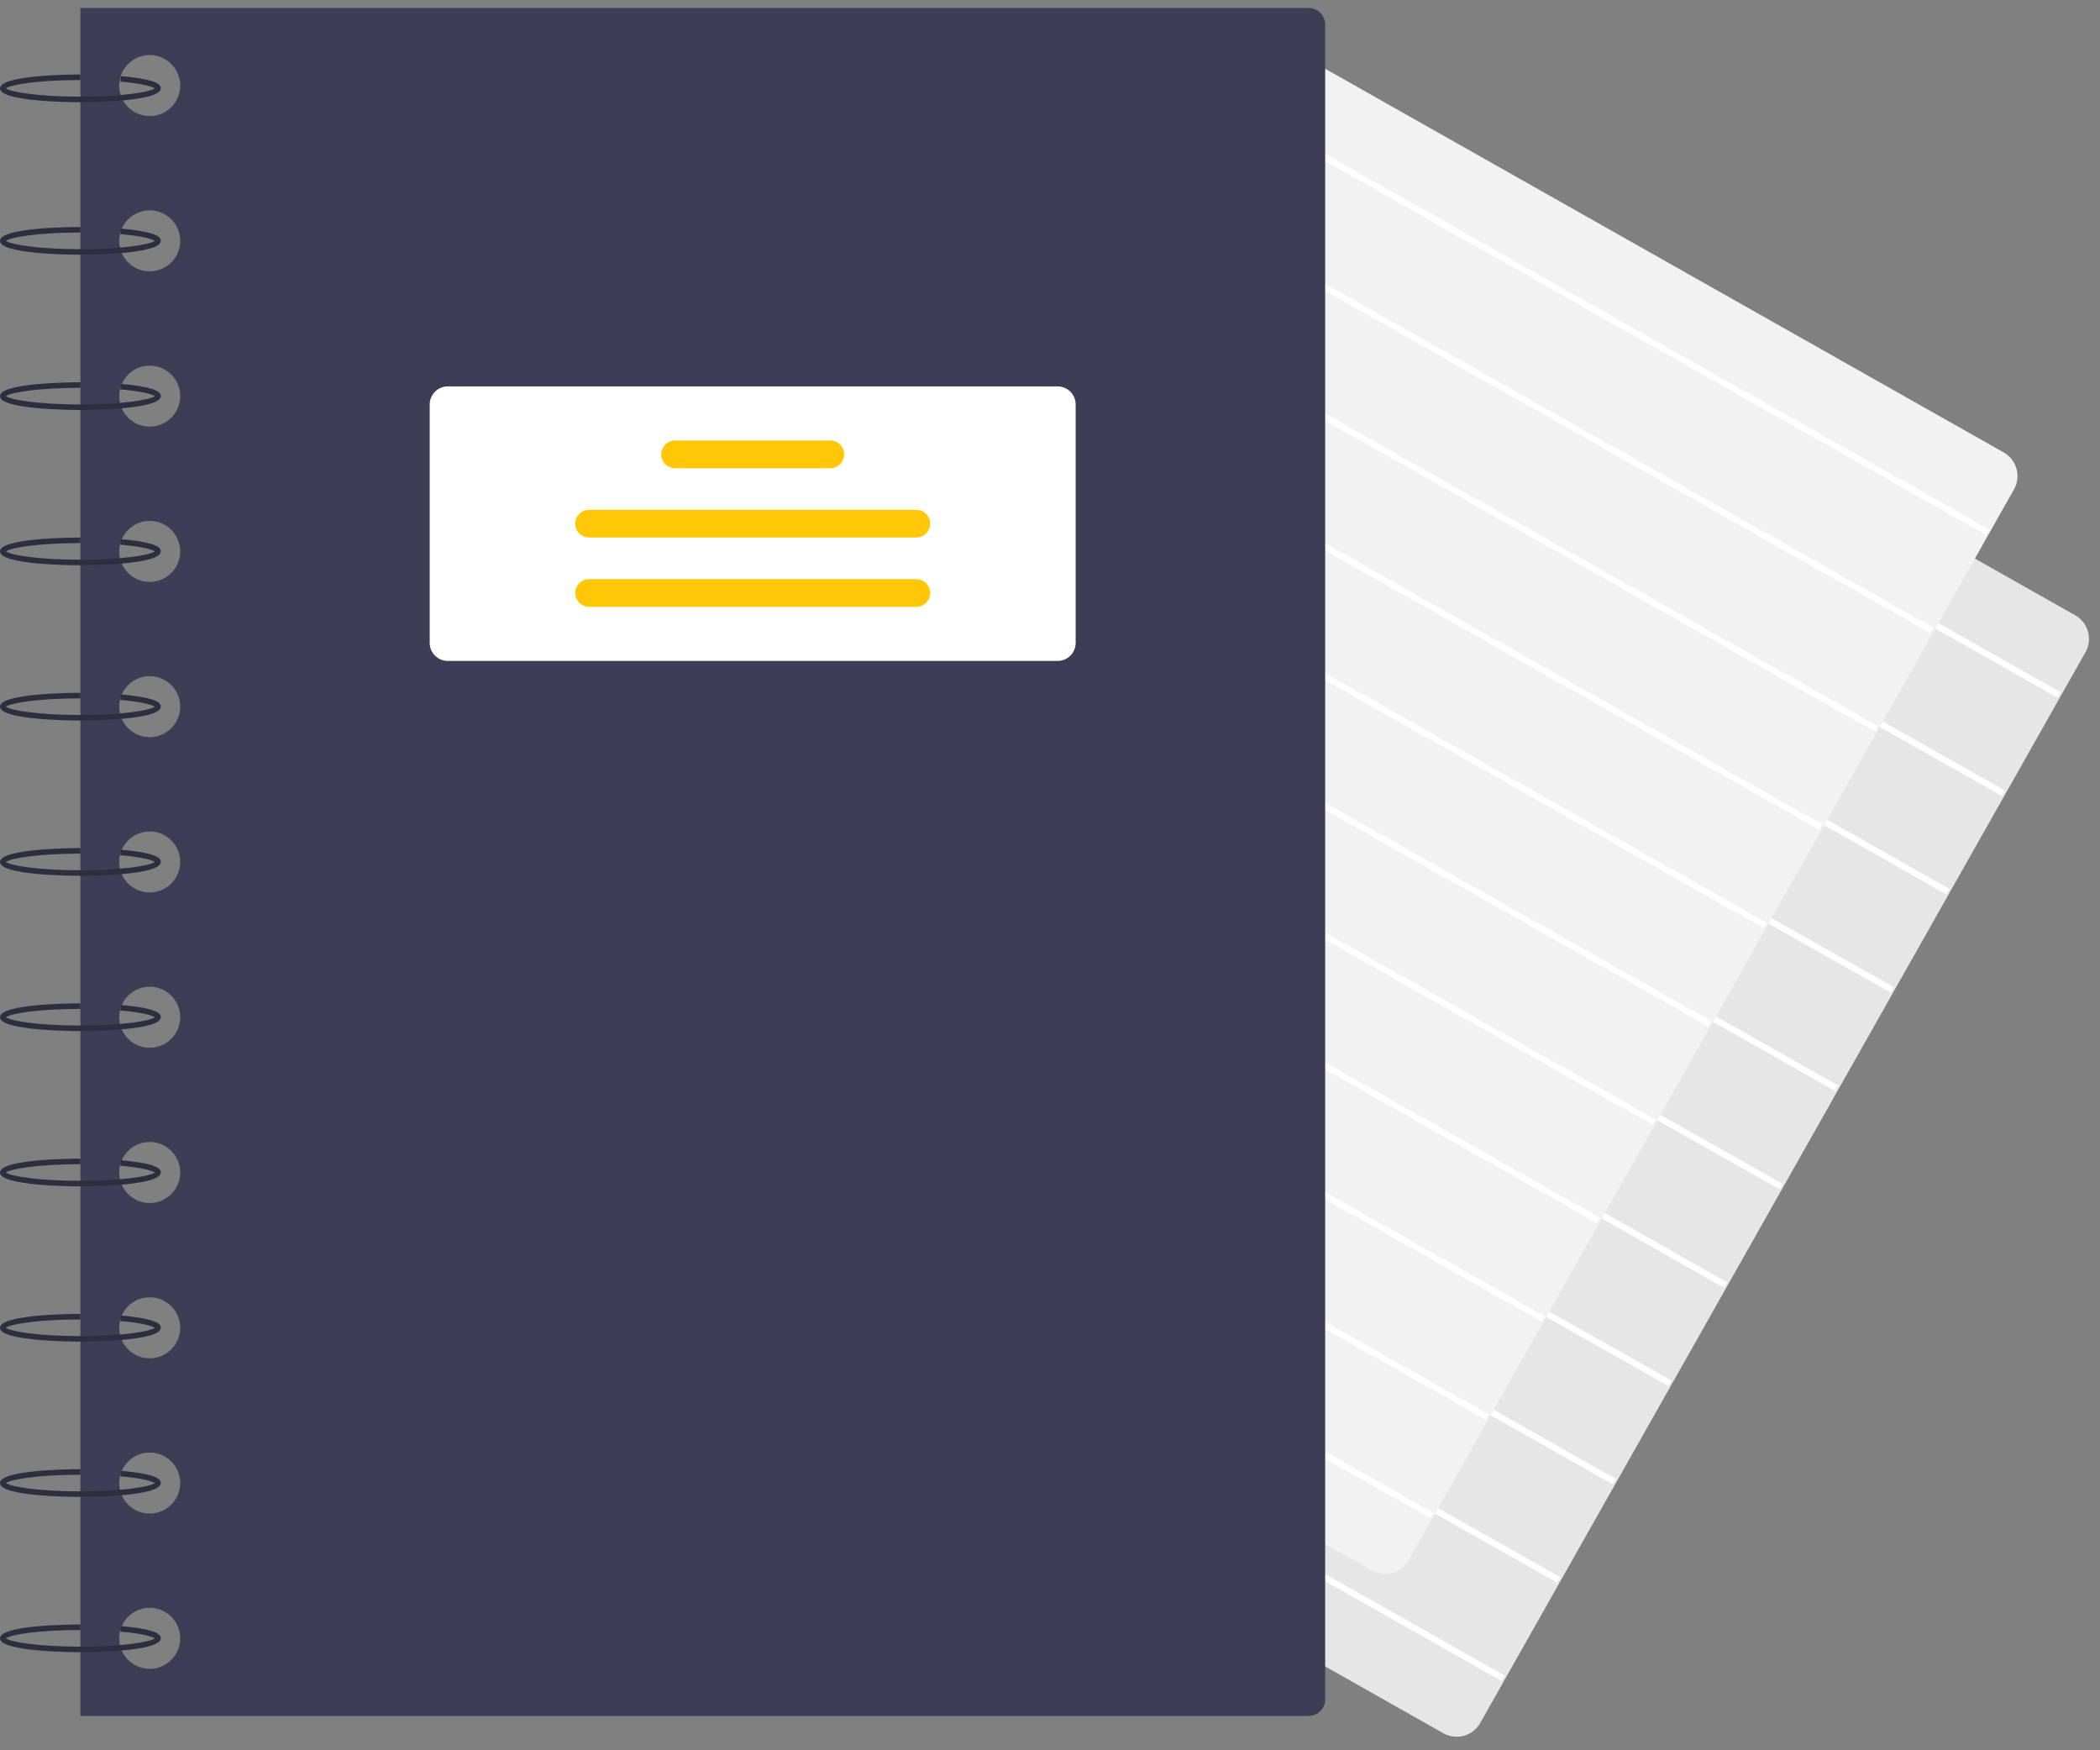
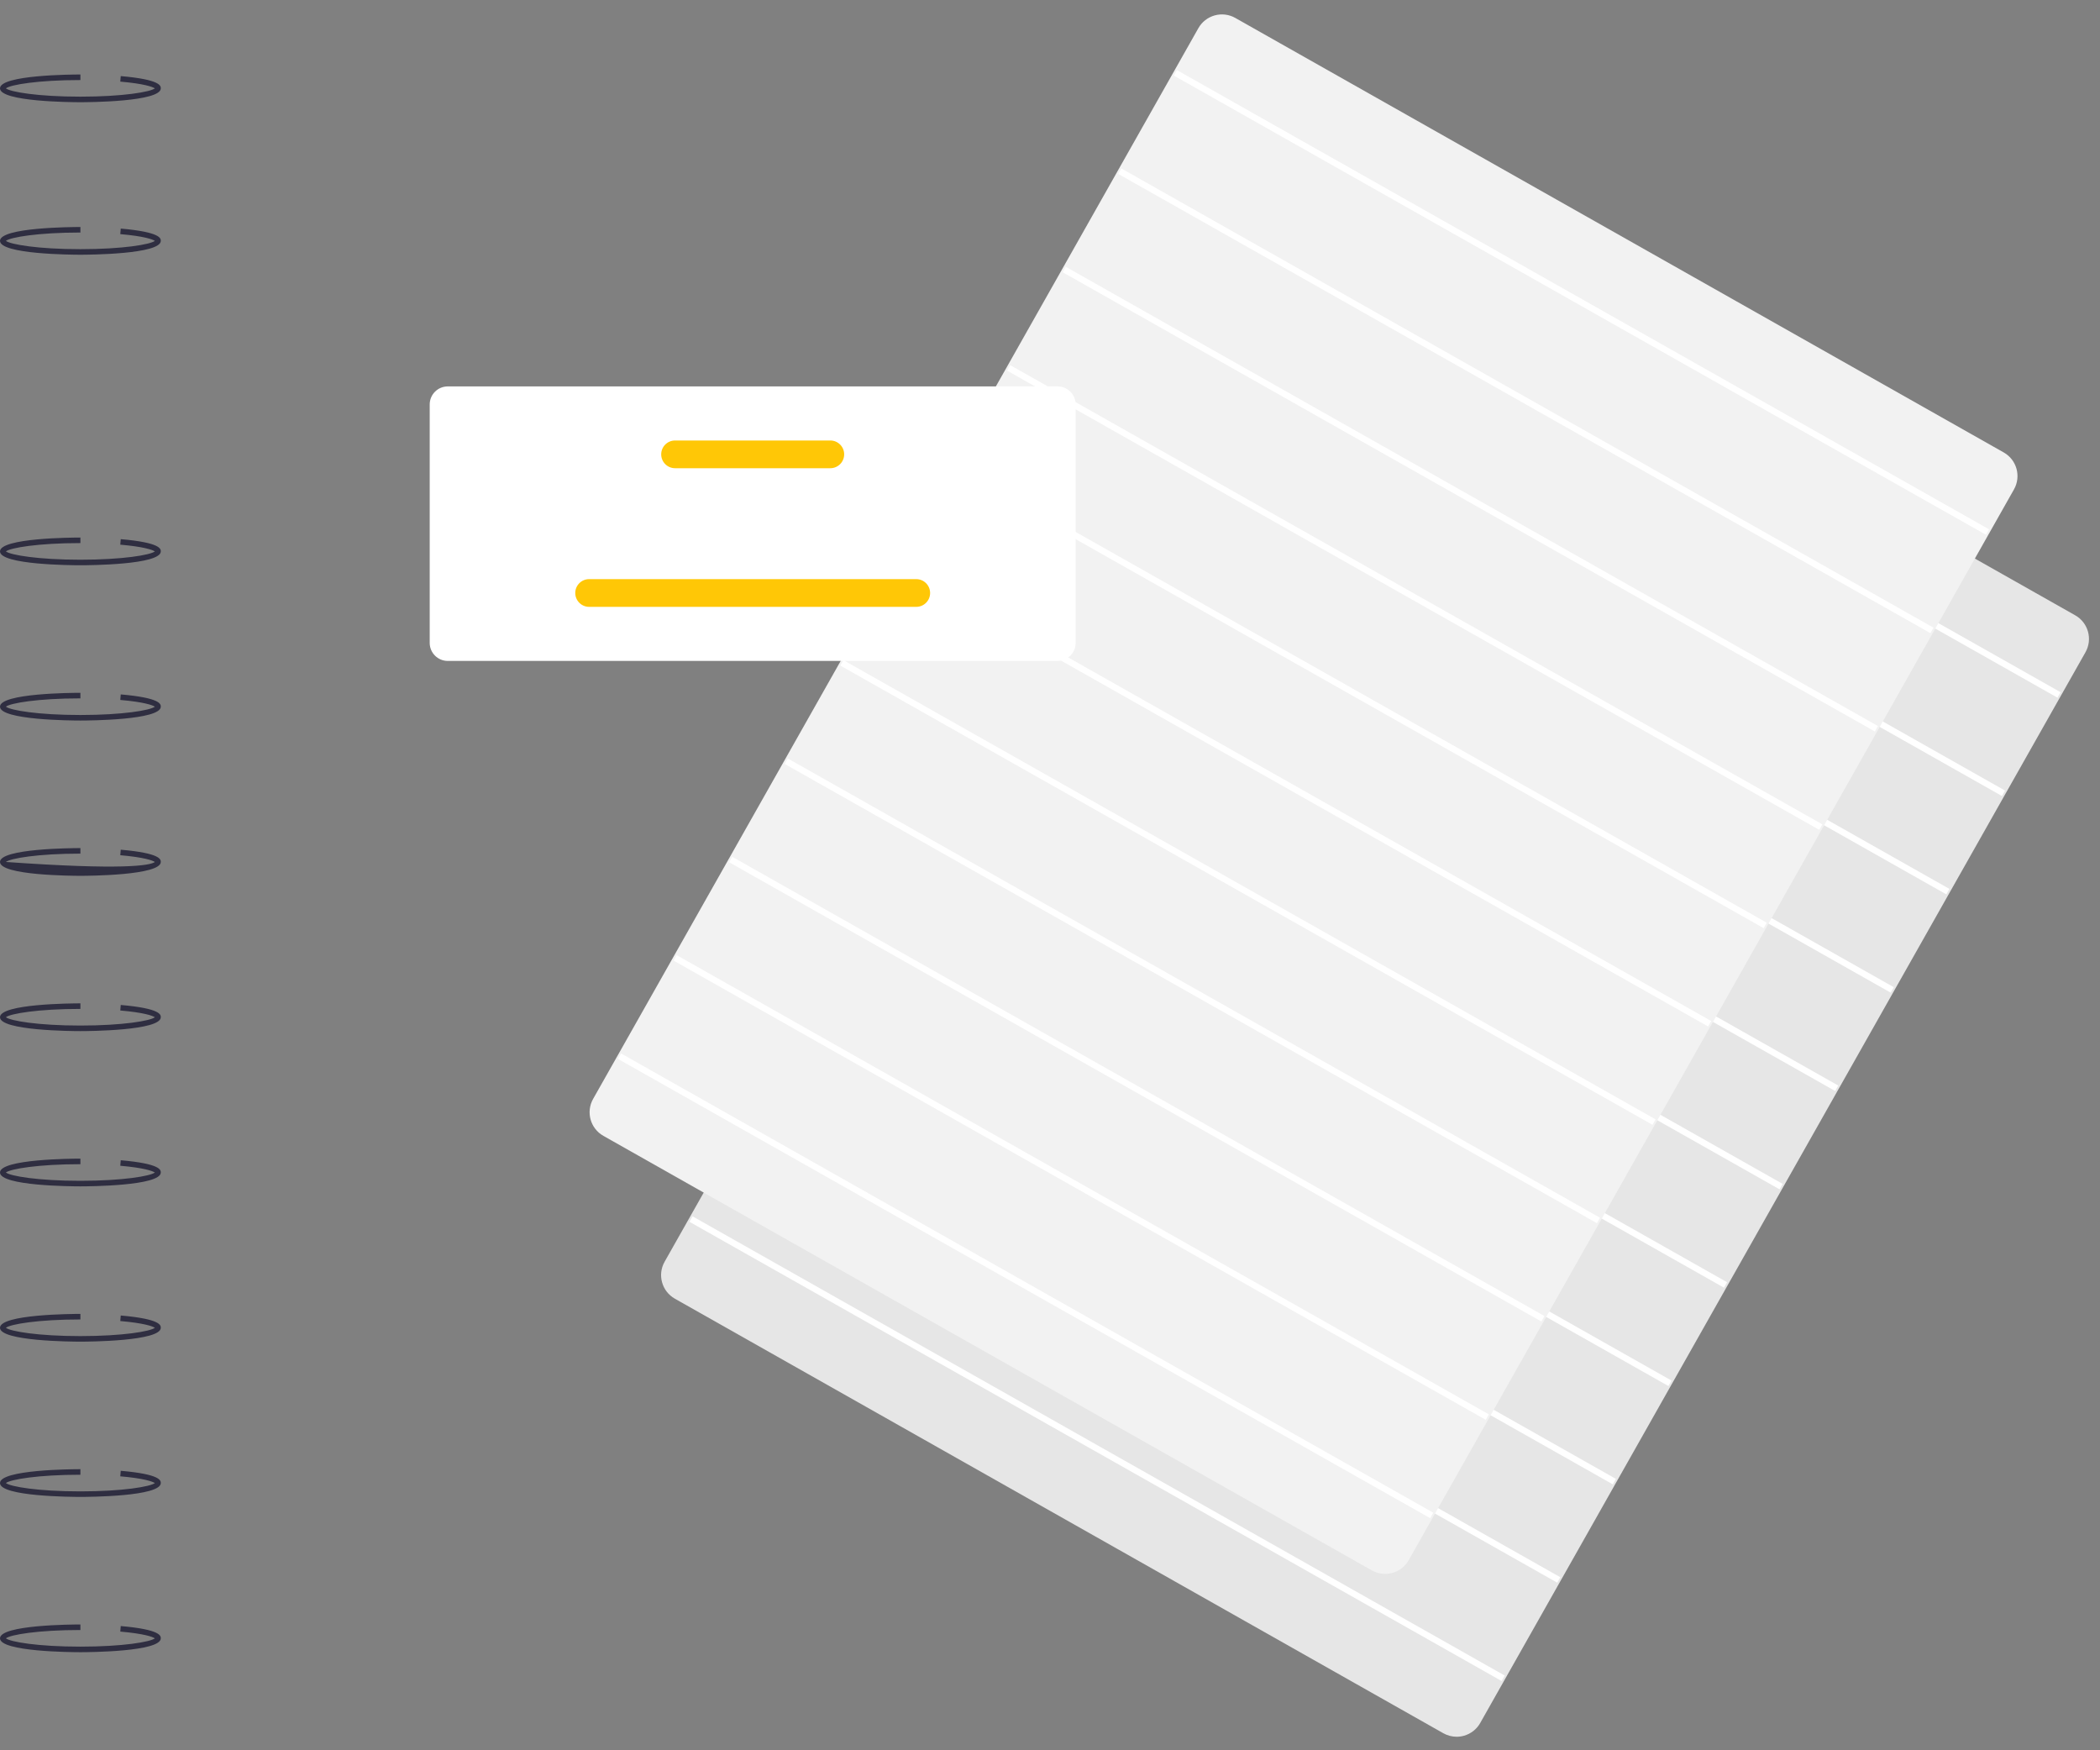
<svg xmlns="http://www.w3.org/2000/svg" width="90px" height="75px" viewBox="0 0 90 75" version="1.1">
  <rect x="0" y="0" width="90" height="75" fill="#808080" stroke="none" />
  <title>logo</title>
  <g id="Page-1" stroke="none" stroke-width="1" fill="none" fill-rule="evenodd">
    <g id="Desktop-HD" transform="translate(-32, -32)" fill-rule="nonzero">
      <g id="logo" transform="translate(32, 32)">
        <path d="M62.426,74.42 C62.226,74.42 62.03,74.368 61.856,74.269 L28.922,55.649 C28.364,55.333 28.168,54.626 28.482,54.068 L54.422,8.186 C54.574,7.918 54.826,7.721 55.122,7.638 C55.419,7.556 55.736,7.595 56.004,7.747 L88.938,26.366 C89.496,26.682 89.692,27.39 89.378,27.948 L63.438,73.83 C63.287,74.099 63.035,74.296 62.738,74.377 C62.636,74.406 62.531,74.42 62.426,74.42 Z" id="Path" fill="#E6E6E6" />
        <polygon id="Rectangle" fill="#FFFFFF" transform="translate(70.841, 19.94) rotate(-60.518) translate(-70.841, -19.94) " points="70.707 -0.053 70.976 -0.053 70.976 39.932 70.707 39.932" />
        <polygon id="Rectangle" fill="#FFFFFF" transform="translate(68.459, 24.153) rotate(-60.518) translate(-68.459, -24.153) " points="68.325 4.161 68.593 4.161 68.593 44.146 68.325 44.146" />
        <polygon id="Rectangle" fill="#FFFFFF" transform="translate(66.077, 28.367) rotate(-60.518) translate(-66.077, -28.367) " points="65.942 8.375 66.211 8.375 66.211 48.359 65.942 48.359" />
        <polygon id="Rectangle" fill="#FFFFFF" transform="translate(63.694, 32.581) rotate(-60.518) translate(-63.694, -32.581) " points="63.56 12.588 63.829 12.588 63.829 52.573 63.56 52.573" />
        <polygon id="Rectangle" fill="#FFFFFF" transform="translate(61.312, 36.794) rotate(-60.518) translate(-61.312, -36.794) " points="61.178 16.802 61.447 16.802 61.447 56.787 61.178 56.787" />
        <polygon id="Rectangle" fill="#FFFFFF" transform="translate(58.93, 41.008) rotate(-60.518) translate(-58.93, -41.008) " points="58.796 21.015 59.064 21.015 59.064 61 58.796 61" />
        <polygon id="Rectangle" fill="#FFFFFF" transform="translate(56.548, 45.221) rotate(-60.518) translate(-56.548, -45.221) " points="56.413 25.229 56.682 25.229 56.682 65.214 56.413 65.214" />
        <polygon id="Rectangle" fill="#FFFFFF" transform="translate(54.166, 49.435) rotate(-60.518) translate(-54.166, -49.435) " points="54.031 29.443 54.3 29.443 54.3 69.428 54.031 69.428" />
        <polygon id="Rectangle" fill="#FFFFFF" transform="translate(51.783, 53.649) rotate(-60.518) translate(-51.783, -53.649) " points="51.649 33.656 51.918 33.656 51.918 73.641 51.649 73.641" />
        <polygon id="Rectangle" fill="#FFFFFF" transform="translate(49.401, 57.862) rotate(-60.518) translate(-49.401, -57.862) " points="49.267 37.87 49.535 37.87 49.535 77.855 49.267 77.855" />
        <polygon id="Rectangle" fill="#FFFFFF" transform="translate(47.019, 62.076) rotate(-60.518) translate(-47.019, -62.076) " points="46.884 42.084 47.153 42.084 47.153 82.068 46.884 82.068" />
        <path d="M59.362,67.442 C59.162,67.442 58.966,67.389 58.792,67.291 L25.858,48.671 C25.3,48.355 25.104,47.647 25.419,47.089 L51.359,1.207 C51.51,0.939 51.762,0.742 52.059,0.66 C52.355,0.578 52.672,0.616 52.94,0.768 L85.875,19.388 C86.432,19.704 86.629,20.411 86.314,20.97 L60.374,66.851 C60.223,67.12 59.971,67.317 59.674,67.399 C59.572,67.427 59.467,67.442 59.362,67.442 Z" id="Path" fill="#F2F2F2" />
        <polygon id="Rectangle" fill="#FFFFFF" transform="translate(67.777, 12.961) rotate(-60.518) translate(-67.777, -12.961) " points="67.643 -7.031 67.912 -7.031 67.912 32.953 67.643 32.953" />
        <polygon id="Rectangle" fill="#FFFFFF" transform="translate(65.395, 17.175) rotate(-60.518) translate(-65.395, -17.175) " points="65.261 -2.818 65.53 -2.818 65.53 37.167 65.261 37.167" />
        <polygon id="Rectangle" fill="#FFFFFF" transform="translate(63.013, 21.388) rotate(-60.518) translate(-63.013, -21.388) " points="62.879 1.396 63.147 1.396 63.147 41.381 62.879 41.381" />
        <polygon id="Rectangle" fill="#FFFFFF" transform="translate(60.631, 25.602) rotate(-60.518) translate(-60.631, -25.602) " points="60.496 5.61 60.765 5.61 60.765 45.594 60.496 45.594" />
        <polygon id="Rectangle" fill="#FFFFFF" transform="translate(58.249, 29.816) rotate(-60.518) translate(-58.249, -29.816) " points="58.114 9.823 58.383 9.823 58.383 49.808 58.114 49.808" />
        <polygon id="Rectangle" fill="#FFFFFF" transform="translate(55.866, 34.029) rotate(-60.518) translate(-55.866, -34.029) " points="55.732 14.037 56.001 14.037 56.001 54.022 55.732 54.022" />
        <polygon id="Rectangle" fill="#FFFFFF" transform="translate(53.484, 38.243) rotate(-60.518) translate(-53.484, -38.243) " points="53.35 18.251 53.618 18.251 53.618 58.235 53.35 58.235" />
        <polygon id="Rectangle" fill="#FFFFFF" transform="translate(51.102, 42.457) rotate(-60.518) translate(-51.102, -42.457) " points="50.967 22.464 51.236 22.464 51.236 62.449 50.967 62.449" />
        <polygon id="Rectangle" fill="#FFFFFF" transform="translate(48.72, 46.67) rotate(-60.518) translate(-48.72, -46.67) " points="48.585 26.678 48.854 26.678 48.854 66.663 48.585 66.663" />
        <polygon id="Rectangle" fill="#FFFFFF" transform="translate(46.337, 50.884) rotate(-60.518) translate(-46.337, -50.884) " points="46.203 30.892 46.472 30.892 46.472 70.876 46.203 70.876" />
        <polygon id="Rectangle" fill="#FFFFFF" transform="translate(43.955, 55.098) rotate(-60.518) translate(-43.955, -55.098) " points="43.821 35.105 44.09 35.105 44.09 75.09 43.821 75.09" />
-         <path d="M56.08,0.34 L3.446,0.34 L3.446,73.529 L56.08,73.529 C56.474,73.529 56.793,73.21 56.793,72.817 L56.793,1.053 C56.793,0.66 56.474,0.34 56.08,0.34 Z M6.416,71.51 C5.887,71.51 5.411,71.191 5.208,70.703 C5.006,70.214 5.118,69.652 5.492,69.279 C5.866,68.905 6.428,68.793 6.916,68.995 C7.404,69.197 7.723,69.674 7.723,70.203 C7.723,70.549 7.585,70.882 7.34,71.127 C7.095,71.372 6.763,71.51 6.416,71.51 L6.416,71.51 Z M6.416,64.856 C5.694,64.856 5.109,64.271 5.109,63.549 C5.109,62.827 5.694,62.242 6.416,62.242 C7.138,62.242 7.723,62.827 7.723,63.549 C7.723,63.896 7.585,64.228 7.34,64.473 C7.095,64.718 6.763,64.856 6.416,64.856 L6.416,64.856 Z M6.416,58.203 C5.694,58.203 5.109,57.617 5.109,56.896 C5.109,56.174 5.694,55.589 6.416,55.589 C7.138,55.589 7.723,56.174 7.723,56.896 C7.723,57.242 7.585,57.575 7.34,57.82 C7.095,58.065 6.763,58.203 6.416,58.203 Z M6.416,51.549 C5.694,51.549 5.109,50.964 5.109,50.242 C5.109,49.52 5.694,48.935 6.416,48.935 C7.138,48.935 7.723,49.52 7.723,50.242 C7.723,50.589 7.585,50.921 7.34,51.166 C7.095,51.411 6.763,51.549 6.416,51.549 Z M6.416,44.895 C5.887,44.895 5.411,44.577 5.208,44.089 C5.006,43.6 5.118,43.038 5.492,42.664 C5.866,42.291 6.428,42.179 6.916,42.381 C7.404,42.583 7.723,43.06 7.723,43.588 C7.723,43.935 7.585,44.268 7.34,44.513 C7.095,44.758 6.763,44.895 6.416,44.895 Z M6.416,38.242 C5.887,38.242 5.411,37.923 5.208,37.435 C5.006,36.947 5.118,36.385 5.492,36.011 C5.866,35.637 6.428,35.525 6.916,35.727 C7.404,35.93 7.723,36.406 7.723,36.935 C7.723,37.282 7.585,37.614 7.34,37.859 C7.095,38.104 6.763,38.242 6.416,38.242 Z M6.416,31.588 C5.694,31.588 5.109,31.003 5.109,30.281 C5.109,29.56 5.694,28.974 6.416,28.974 C7.138,28.974 7.723,29.56 7.723,30.281 C7.723,30.628 7.585,30.96 7.34,31.206 C7.095,31.451 6.763,31.588 6.416,31.588 L6.416,31.588 Z M6.416,24.935 C5.694,24.935 5.109,24.35 5.109,23.628 C5.109,22.906 5.694,22.321 6.416,22.321 C7.138,22.321 7.723,22.906 7.723,23.628 C7.723,23.974 7.585,24.307 7.34,24.552 C7.095,24.797 6.763,24.935 6.416,24.935 L6.416,24.935 Z M6.416,18.281 C5.694,18.281 5.109,17.696 5.109,16.974 C5.109,16.252 5.694,15.667 6.416,15.667 C7.138,15.667 7.723,16.252 7.723,16.974 C7.723,17.321 7.585,17.653 7.34,17.898 C7.095,18.144 6.763,18.281 6.416,18.281 L6.416,18.281 Z M6.416,11.628 C5.887,11.628 5.411,11.309 5.208,10.821 C5.006,10.333 5.118,9.77 5.492,9.397 C5.866,9.023 6.428,8.911 6.916,9.113 C7.404,9.316 7.723,9.792 7.723,10.321 C7.723,10.667 7.585,11 7.34,11.245 C7.095,11.49 6.763,11.628 6.416,11.628 L6.416,11.628 Z M6.416,4.974 C5.887,4.974 5.411,4.656 5.208,4.167 C5.006,3.679 5.118,3.117 5.492,2.743 C5.866,2.369 6.428,2.257 6.916,2.46 C7.404,2.662 7.723,3.139 7.723,3.667 C7.723,4.014 7.585,4.346 7.34,4.591 C7.095,4.836 6.763,4.974 6.416,4.974 L6.416,4.974 Z" id="Shape" fill="#3F3D56" />
        <path d="M3.446,4.38 C3.093,4.38 0,4.363 0,3.786 C0,3.209 3.093,3.192 3.446,3.192 L3.446,3.43 C1.624,3.43 0.443,3.633 0.252,3.786 C0.443,3.939 1.624,4.142 3.446,4.142 C5.263,4.142 6.443,3.939 6.637,3.787 C6.545,3.722 6.167,3.585 5.155,3.497 L5.175,3.261 C6.891,3.409 6.891,3.683 6.891,3.786 C6.891,4.363 3.798,4.38 3.446,4.38 Z" id="Path" fill="#2F2E41" />
        <path d="M3.446,10.915 C3.093,10.915 0,10.898 0,10.321 C0,9.743 3.093,9.727 3.446,9.727 L3.446,9.964 C1.624,9.964 0.443,10.168 0.252,10.321 C0.443,10.473 1.624,10.677 3.446,10.677 C5.263,10.677 6.443,10.474 6.637,10.322 C6.545,10.257 6.167,10.12 5.155,10.032 L5.175,9.795 C6.891,9.944 6.891,10.218 6.891,10.321 C6.891,10.898 3.798,10.915 3.446,10.915 Z" id="Path" fill="#2F2E41" />
-         <path d="M3.446,17.568 C3.093,17.568 0,17.552 0,16.974 C0,16.397 3.093,16.38 3.446,16.38 L3.446,16.618 C1.624,16.618 0.443,16.822 0.252,16.974 C0.443,17.127 1.624,17.331 3.446,17.331 C5.263,17.331 6.443,17.128 6.637,16.975 C6.545,16.91 6.167,16.773 5.155,16.686 L5.175,16.449 C6.891,16.597 6.891,16.871 6.891,16.974 C6.891,17.552 3.798,17.568 3.446,17.568 Z" id="Path" fill="#2F2E41" />
        <path d="M3.446,24.222 C3.093,24.222 0,24.205 0,23.628 C0,23.05 3.093,23.034 3.446,23.034 L3.446,23.271 C1.624,23.271 0.443,23.475 0.252,23.628 C0.443,23.78 1.624,23.984 3.446,23.984 C5.263,23.984 6.443,23.781 6.637,23.629 C6.545,23.564 6.167,23.427 5.155,23.339 L5.175,23.103 C6.891,23.251 6.891,23.525 6.891,23.628 C6.891,24.205 3.798,24.222 3.446,24.222 Z" id="Path" fill="#2F2E41" />
        <path d="M3.446,30.875 C3.093,30.875 0,30.859 0,30.281 C0,29.704 3.093,29.687 3.446,29.687 L3.446,29.925 C1.624,29.925 0.443,30.129 0.252,30.281 C0.443,30.434 1.624,30.638 3.446,30.638 C5.263,30.638 6.443,30.435 6.637,30.282 C6.545,30.217 6.167,30.08 5.155,29.993 L5.175,29.756 C6.891,29.904 6.891,30.178 6.891,30.281 C6.891,30.859 3.798,30.875 3.446,30.875 Z" id="Path" fill="#2F2E41" />
-         <path d="M3.446,37.529 C3.093,37.529 0,37.512 0,36.935 C0,36.358 3.093,36.341 3.446,36.341 L3.446,36.578 C1.624,36.578 0.443,36.782 0.252,36.935 C0.443,37.087 1.624,37.291 3.446,37.291 C5.263,37.291 6.443,37.088 6.637,36.936 C6.545,36.871 6.167,36.734 5.155,36.646 L5.175,36.41 C6.891,36.558 6.891,36.832 6.891,36.935 C6.891,37.512 3.798,37.529 3.446,37.529 Z" id="Path" fill="#2F2E41" />
+         <path d="M3.446,37.529 C3.093,37.529 0,37.512 0,36.935 C0,36.358 3.093,36.341 3.446,36.341 L3.446,36.578 C1.624,36.578 0.443,36.782 0.252,36.935 C5.263,37.291 6.443,37.088 6.637,36.936 C6.545,36.871 6.167,36.734 5.155,36.646 L5.175,36.41 C6.891,36.558 6.891,36.832 6.891,36.935 C6.891,37.512 3.798,37.529 3.446,37.529 Z" id="Path" fill="#2F2E41" />
        <path d="M3.446,44.183 C3.093,44.183 0,44.166 0,43.588 C0,43.011 3.093,42.994 3.446,42.994 L3.446,43.232 C1.624,43.232 0.443,43.436 0.252,43.588 C0.443,43.741 1.624,43.945 3.446,43.945 C5.263,43.945 6.443,43.742 6.637,43.59 C6.545,43.524 6.167,43.387 5.155,43.3 L5.175,43.063 C6.891,43.212 6.891,43.485 6.891,43.588 C6.891,44.166 3.798,44.183 3.446,44.183 Z" id="Path" fill="#2F2E41" />
        <path d="M3.446,50.836 C3.093,50.836 0,50.819 0,50.242 C0,49.665 3.093,49.648 3.446,49.648 L3.446,49.886 C1.624,49.886 0.443,50.09 0.252,50.242 C0.443,50.395 1.624,50.598 3.446,50.598 C5.263,50.598 6.443,50.395 6.637,50.243 C6.545,50.178 6.167,50.041 5.155,49.953 L5.175,49.717 C6.891,49.865 6.891,50.139 6.891,50.242 C6.891,50.819 3.798,50.836 3.446,50.836 Z" id="Path" fill="#2F2E41" />
        <path d="M3.446,57.49 C3.093,57.49 0,57.473 0,56.896 C0,56.318 3.093,56.301 3.446,56.301 L3.446,56.539 C1.624,56.539 0.443,56.743 0.252,56.896 C0.443,57.048 1.624,57.252 3.446,57.252 C5.263,57.252 6.443,57.049 6.637,56.897 C6.545,56.831 6.167,56.695 5.155,56.607 L5.175,56.37 C6.891,56.519 6.891,56.792 6.891,56.896 C6.891,57.473 3.798,57.49 3.446,57.49 Z" id="Path" fill="#2F2E41" />
        <path d="M3.446,64.143 C3.093,64.143 0,64.127 0,63.549 C0,62.972 3.093,62.955 3.446,62.955 L3.446,63.193 C1.624,63.193 0.443,63.397 0.252,63.549 C0.443,63.702 1.624,63.906 3.446,63.906 C5.263,63.906 6.443,63.702 6.637,63.55 C6.545,63.485 6.167,63.348 5.155,63.261 L5.175,63.024 C6.891,63.172 6.891,63.446 6.891,63.549 C6.891,64.127 3.798,64.143 3.446,64.143 Z" id="Path" fill="#2F2E41" />
        <path d="M3.446,70.797 C3.093,70.797 0,70.78 0,70.203 C0,69.625 3.093,69.609 3.446,69.609 L3.446,69.846 C1.624,69.846 0.443,70.05 0.252,70.203 C0.443,70.355 1.624,70.559 3.446,70.559 C5.263,70.559 6.443,70.356 6.637,70.204 C6.545,70.138 6.167,70.002 5.155,69.914 L5.175,69.677 C6.891,69.826 6.891,70.1 6.891,70.203 C6.891,70.78 3.798,70.797 3.446,70.797 Z" id="Path" fill="#2F2E41" />
        <path d="M45.327,28.321 L19.188,28.321 C18.762,28.32 18.417,27.975 18.416,27.549 L18.416,17.331 C18.417,16.904 18.762,16.559 19.188,16.558 L45.327,16.558 C45.754,16.559 46.099,16.904 46.1,17.331 L46.1,27.549 C46.099,27.975 45.754,28.32 45.327,28.321 Z" id="Path" fill="#FFFFFF" />
        <path d="M35.585,20.063 L28.931,20.063 C28.603,20.063 28.337,19.797 28.337,19.469 C28.337,19.141 28.603,18.875 28.931,18.875 L35.585,18.875 C35.913,18.875 36.179,19.141 36.179,19.469 C36.179,19.797 35.913,20.063 35.585,20.063 L35.585,20.063 Z" id="Path" fill="#FFC706" />
-         <path d="M39.268,23.034 L25.248,23.034 C24.92,23.034 24.654,22.768 24.654,22.44 C24.654,22.112 24.92,21.846 25.248,21.846 L39.268,21.846 C39.596,21.846 39.862,22.112 39.862,22.44 C39.862,22.768 39.596,23.034 39.268,23.034 L39.268,23.034 Z" id="Path" fill="#FFC706" />
        <path d="M39.268,26.004 L25.248,26.004 C24.92,26.004 24.654,25.738 24.654,25.41 C24.654,25.082 24.92,24.816 25.248,24.816 L39.268,24.816 C39.596,24.816 39.862,25.082 39.862,25.41 C39.862,25.738 39.596,26.004 39.268,26.004 L39.268,26.004 Z" id="Path" fill="#FFC706" />
      </g>
    </g>
  </g>
</svg>